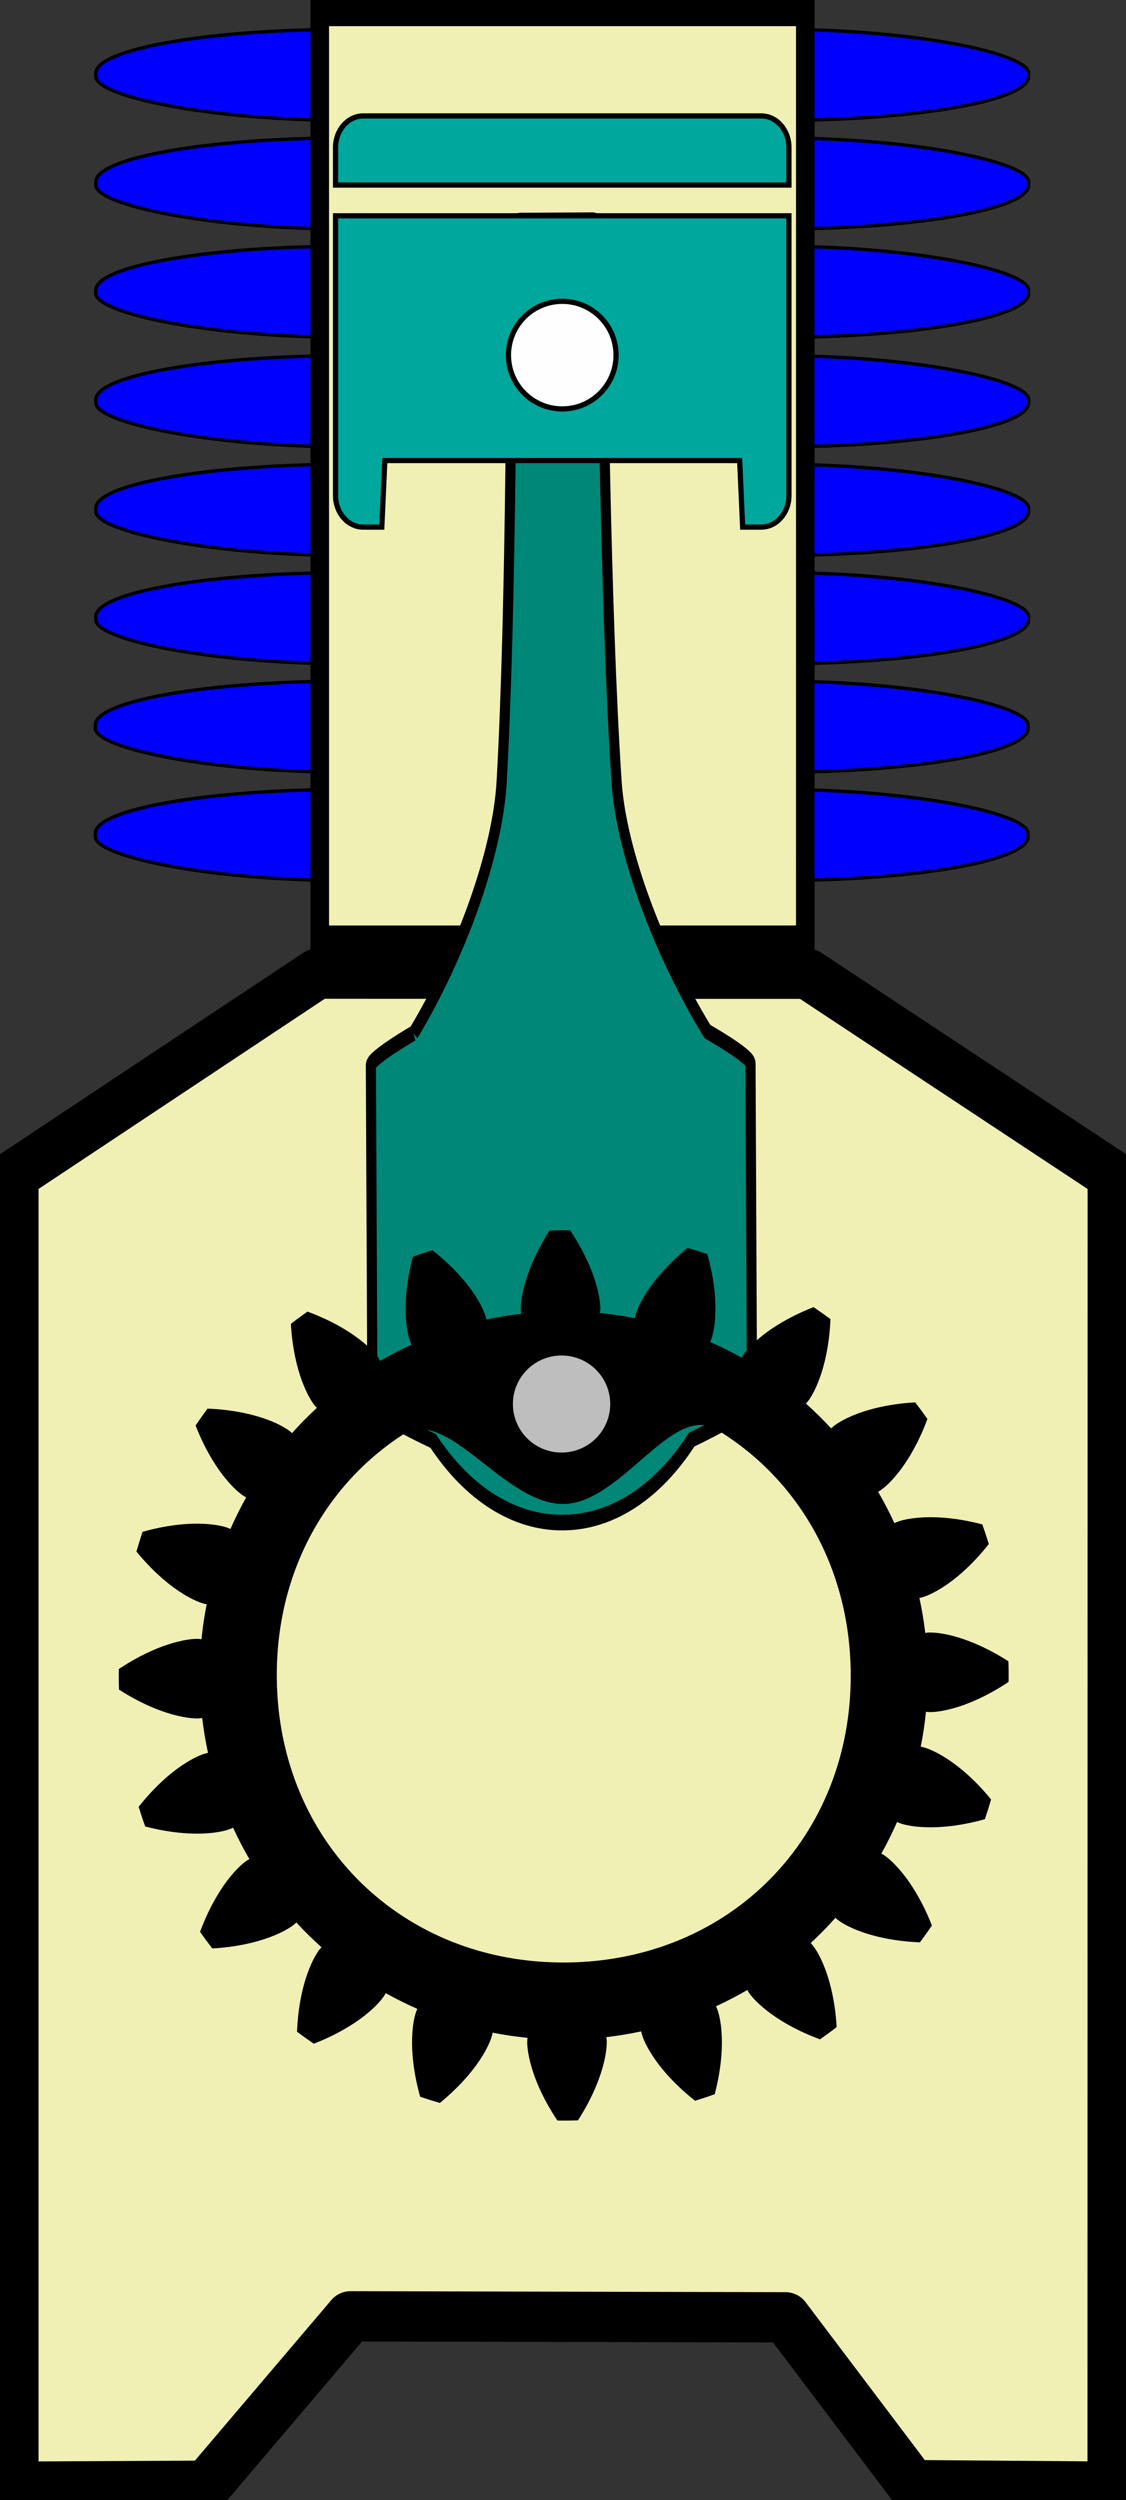
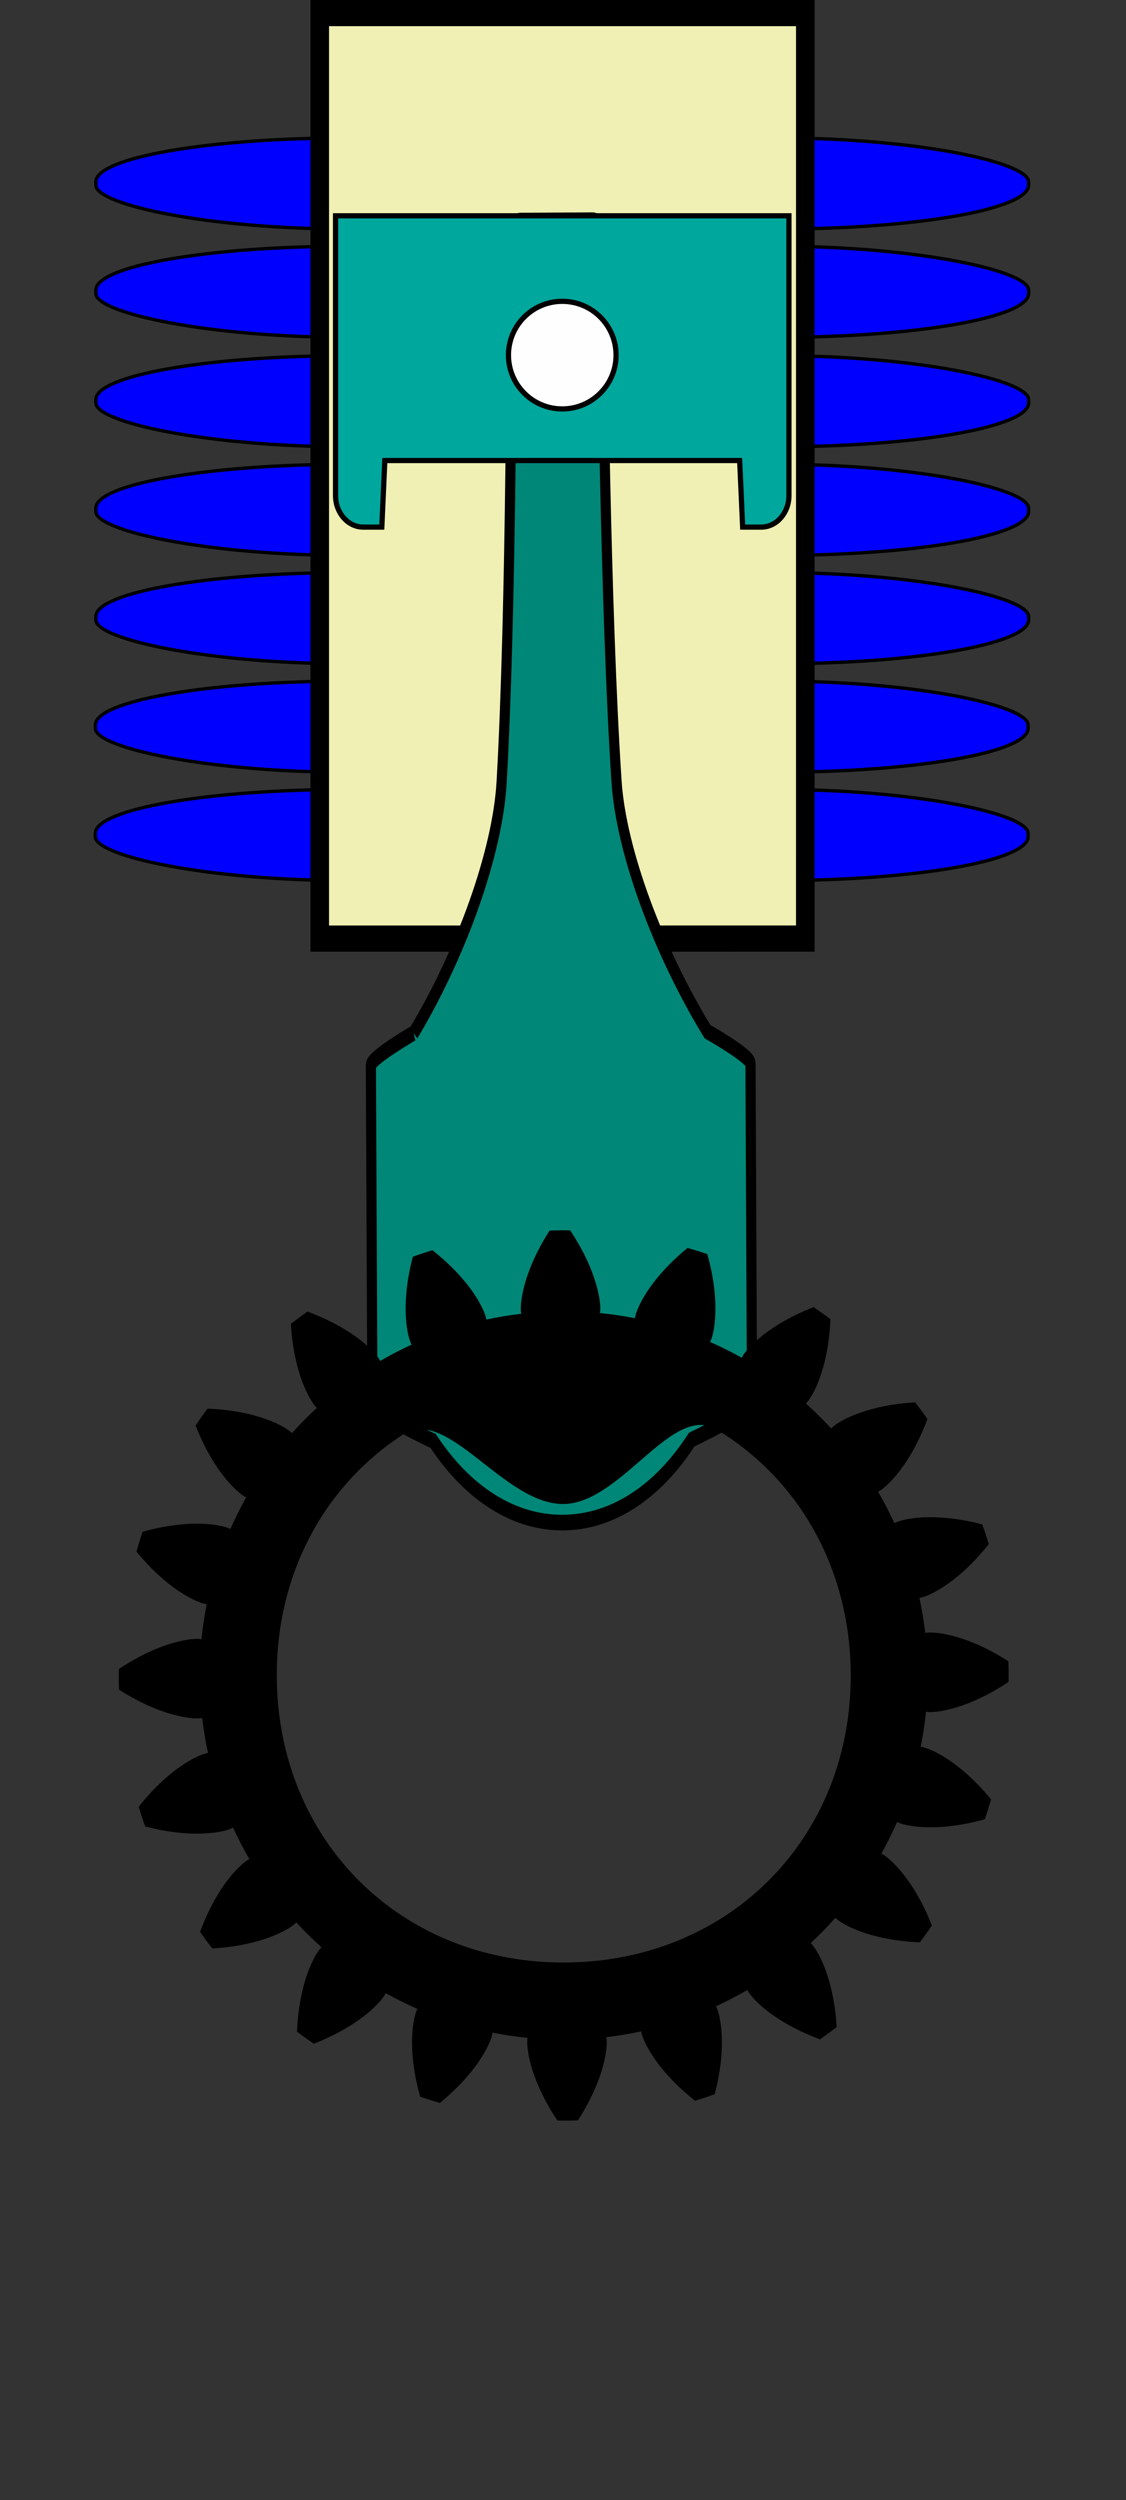
<svg xmlns="http://www.w3.org/2000/svg" xmlns:ns1="http://sodipodi.sourceforge.net/DTD/sodipodi-0.dtd" xmlns:ns2="http://www.inkscape.org/namespaces/inkscape" version="1.1" id="svg1" width="43.272" height="96.034" viewBox="0 -10 43.272 96.034" preserveAspectRatio="none" xml:space="preserve" ns1:docname="Compresseur_INSKAPE_X22H.svg" ns2:version="1.3.2 (091e20ef0f, 2023-11-25)">
  <rect x="0" y="-10" width="43.272" height="96.034" fill="#333333" stroke="none" />
  <ns1:namedview pagecolor="#ffffff" bordercolor="#666666" borderopacity="1" objecttolerance="10" gridtolerance="10" guidetolerance="10" ns2:pageopacity="0" ns2:pageshadow="2" ns2:window-width="1920" ns2:window-height="1056" id="namedview3159" showgrid="false" ns2:zoom="15.366457" ns2:cx="20.499195" ns2:cy="91.465456" ns2:window-x="0" ns2:window-y="0" ns2:window-maximized="1" ns2:current-layer="svg1" ns2:showpageshadow="2" ns2:pagecheckerboard="0" ns2:deskcolor="#d1d1d1" />
  <defs id="defs1" />
-   <path id="rect1" style="fill:#f0f0b4;fill-opacity:1;stroke:#000000;stroke-width:1.931;stroke-linejoin:round;stroke-miterlimit:3;stroke-dasharray:none;stroke-opacity:1;paint-order:markers fill stroke" d="m 12.19,27.399 18.844,0.004 11.728,7.749 c 0,0 -0.005,33.569 -0.005,50.366 v 0 l -7.7,-0.06 -4.869,-6.446 -16.719,-0.038 -5.531,6.507 -7.422,0.037 v 0 -50.366 z" ns1:nodetypes="ccccccccccccc" />
  <rect style="display:inline;fill:#0000ff;fill-opacity:1;stroke:#000000;stroke-width:0.128;stroke-linejoin:round;stroke-miterlimit:3;stroke-dasharray:none;stroke-opacity:1;paint-order:markers fill stroke" id="rect5-7-1-9" width="35.847" height="3.499" x="3.663" y="20.324" rx="9.686" ry="1.686" />
  <rect style="display:inline;fill:#0000ff;fill-opacity:1;stroke:#000000;stroke-width:0.128;stroke-linejoin:round;stroke-miterlimit:3;stroke-dasharray:none;stroke-opacity:1;paint-order:markers fill stroke" id="rect5-2-2-4" width="35.847" height="3.499" x="3.663" y="16.163" rx="9.686" ry="1.686" />
  <rect style="display:inline;fill:#0000ff;fill-opacity:1;stroke:#000000;stroke-width:0.128;stroke-linejoin:round;stroke-miterlimit:3;stroke-dasharray:none;stroke-opacity:1;paint-order:markers fill stroke" id="rect5-7-1" width="35.847" height="3.499" x="3.683" y="11.996" rx="9.686" ry="1.686" />
  <rect style="display:inline;fill:#0000ff;fill-opacity:1;stroke:#000000;stroke-width:0.128;stroke-linejoin:round;stroke-miterlimit:3;stroke-dasharray:none;stroke-opacity:1;paint-order:markers fill stroke" id="rect5-2-2" width="35.847" height="3.499" x="3.683" y="7.835" rx="9.686" ry="1.686" />
  <rect style="display:inline;fill:#0000ff;fill-opacity:1;stroke:#000000;stroke-width:0.128;stroke-linejoin:round;stroke-miterlimit:3;stroke-dasharray:none;stroke-opacity:1;paint-order:markers fill stroke" id="rect5-9" width="35.847" height="3.499" x="3.683" y="3.663" rx="9.686" ry="1.686" />
  <rect style="display:inline;fill:#0000ff;fill-opacity:1;stroke:#000000;stroke-width:0.128;stroke-linejoin:round;stroke-miterlimit:3;stroke-dasharray:none;stroke-opacity:1;paint-order:markers fill stroke" id="rect5-7" width="35.847" height="3.499" x="3.683" y="-0.541" rx="9.686" ry="1.686" />
  <rect style="display:inline;fill:#0000ff;fill-opacity:1;stroke:#000000;stroke-width:0.128;stroke-linejoin:round;stroke-miterlimit:3;stroke-dasharray:none;stroke-opacity:1;paint-order:markers fill stroke" id="rect5-2" width="35.847" height="3.499" x="3.683" y="-4.701" rx="9.686" ry="1.686" />
-   <rect style="display:inline;fill:#0000ff;fill-opacity:1;stroke:#000000;stroke-width:0.128;stroke-linejoin:round;stroke-miterlimit:3;stroke-dasharray:none;stroke-opacity:1;paint-order:markers fill stroke" id="rect5" width="35.847" height="3.499" x="3.683" y="-8.873" rx="9.686" ry="1.686" />
  <g id="rect2" style="display:inline;stroke:#000000;stroke-opacity:1" transform="matrix(0.694,0,0,0.978,-11.573,-9.987)">
    <path style="display:inline;fill:#f0f0b4;fill-opacity:1;fill-rule:evenodd;stroke:#000000;stroke-width:1.029;stroke-opacity:1" d="M 34.381,0.5 34.381,36.851 61.269,36.85 61.27,0.5 Z" id="path1-7" />
  </g>
  <g class="bielle" stroke="none" stroke-width="1" fill="none" fill-rule="evenodd" id="g3" transform="matrix(-1,0.005,0.007,1.539,28.689,-2.875)" style="display:inline;stroke:#000000;stroke-opacity:1;stroke-width:0.436;stroke-dasharray:none">
    <path d="M 12.942,21.114 C 11.095,19.13 9.684,16.631 9.516,14.863 9.107,10.555 9.044,3.24 9.034,1.183 9.033,0.997 8.882,0.847 8.696,0.847 H 5.918 c -0.186,0 -0.337,0.15 -0.338,0.336 -0.01,2.057 -0.073,9.373 -0.481,13.68 -0.169,1.768 -1.604,4.267 -3.451,6.251 0,0 -1.647,0.612 -1.647,0.799 v 8.48 c 0,0.187 2.325,0.901 2.325,0.901 1.33,1.325 3.094,2.055 4.969,2.055 1.875,0 3.639,-0.73 4.968,-2.054 0,0 2.326,-0.715 2.326,-0.902 v -8.48 c 0,-0.187 -1.647,-0.799 -1.647,-0.799" id="Fill-1" fill="#018777" style="display:inline;stroke:#000000;stroke-opacity:1;stroke-width:0.39;stroke-dasharray:none" />
  </g>
  <g class="piston" stroke="none" stroke-width="1" fill="none" fill-rule="evenodd" id="g4" style="display:inline;stroke:#000000;stroke-opacity:1;stroke-width:0.2;stroke-dasharray:none" transform="translate(12.312,-5.547)">
-     <path d="M 16.944,0 H 1.646 c -0.585,0 -1.063,0.545 -1.063,1.211 v 1.444 h 17.424 V 1.211 C 18.007,0.545 17.529,0 16.944,0" id="Fill-3" fill="#00a79d" style="stroke:#000000;stroke-opacity:1;stroke-width:0.2;stroke-dasharray:none" />
    <path d="m 0.583,3.836 v 10.747 c 0,0.666 0.478,1.211 1.063,1.211 h 0.715 l 0.116,-2.557 h 13.636 l 0.115,2.557 h 0.716 c 0.584,0 1.063,-0.545 1.063,-1.211 V 3.836 Z" id="Fill-6" fill="#00a79d" style="stroke:#000000;stroke-opacity:1;stroke-width:0.2;stroke-dasharray:none" />
    <path d="m 11.363,9.188 c 0,1.142 -0.926,2.067 -2.067,2.067 -1.142,0 -2.068,-0.925 -2.068,-2.067 0,-1.142 0.926,-2.067 2.068,-2.067 1.141,0 2.067,0.925 2.067,2.067" id="Fill-8" fill="#fefefe" style="stroke:#000000;stroke-opacity:1;stroke-width:0.2;stroke-dasharray:none" />
  </g>
  <g class="pignon" stroke="none" stroke-width="1" fill="none" fill-rule="evenodd" id="g2" style="display:inline" transform="translate(3.112, -15.347)">
    <path id="path1" style="display:inline;fill:#000000;stroke-width:0.079;fill-opacity:1" d="m 18.404,52.606 c -0.132,0.001 -0.264,0.005 -0.396,0.011 -0.6,0.935 -0.884,1.731 -1.009,2.273 -0.125,0.541 -0.094,0.823 -0.094,0.823 l 0.012,0.099 c -0.45,0.053 -0.896,0.126 -1.338,0.222 l -0.023,-0.096 c 0,0 -0.063,-0.278 -0.357,-0.75 -0.294,-0.471 -0.822,-1.131 -1.694,-1.819 -0.253,0.078 -0.504,0.161 -0.752,0.251 -0.282,1.074 -0.305,1.921 -0.256,2.474 0.048,0.553 0.167,0.813 0.167,0.813 l 0.04,0.09 c -0.411,0.189 -0.814,0.398 -1.205,0.626 l -0.048,-0.084 c 0,0 -0.147,-0.246 -0.572,-0.603 -0.425,-0.357 -1.133,-0.823 -2.175,-1.209 -0.216,0.152 -0.429,0.309 -0.638,0.471 0.064,1.109 0.303,1.921 0.521,2.432 0.217,0.511 0.41,0.723 0.41,0.723 l 0.068,0.073 C 8.73,59.734 8.411,60.058 8.109,60.396 l -0.074,-0.065 c 0,0 -0.215,-0.191 -0.73,-0.399 -0.515,-0.208 -1.331,-0.433 -2.441,-0.478 -0.158,0.212 -0.311,0.429 -0.46,0.648 0.404,1.035 0.882,1.733 1.247,2.152 0.364,0.419 0.613,0.562 0.613,0.562 l 0.085,0.046 c -0.221,0.395 -0.423,0.801 -0.605,1.216 l -0.092,-0.039 c 0,0 -0.262,-0.114 -0.816,-0.152 -0.554,-0.039 -1.398,-0.002 -2.468,0.299 -0.085,0.25 -0.164,0.505 -0.237,0.759 0.704,0.859 1.372,1.374 1.848,1.66 0.476,0.286 0.756,0.344 0.756,0.344 l 0.096,0.021 c -0.089,0.444 -0.155,0.893 -0.2,1.344 l -0.098,-0.014 c 0,0 -0.282,-0.027 -0.821,0.109 -0.539,0.134 -1.332,0.432 -2.257,1.048 -0.005,0.264 -0.003,0.528 0.007,0.792 0.935,0.6 1.733,0.884 2.275,1.009 0.541,0.125 0.823,0.094 0.823,0.094 l 0.098,-0.012 c 0.053,0.45 0.127,0.896 0.224,1.338 l -0.096,0.023 c 0,0 -0.278,0.063 -0.75,0.357 -0.471,0.294 -1.131,0.821 -1.819,1.692 0.078,0.253 0.161,0.506 0.251,0.754 1.074,0.282 1.919,0.305 2.473,0.256 0.553,-0.048 0.813,-0.167 0.813,-0.167 l 0.092,-0.04 c 0.189,0.411 0.398,0.814 0.626,1.205 l -0.084,0.048 c 0,0 -0.246,0.147 -0.603,0.572 -0.357,0.425 -0.823,1.133 -1.209,2.175 0.152,0.216 0.309,0.429 0.471,0.638 1.109,-0.064 1.921,-0.303 2.432,-0.521 0.511,-0.217 0.723,-0.41 0.723,-0.41 l 0.073,-0.068 c 0.307,0.333 0.631,0.651 0.969,0.953 l -0.067,0.074 c 0,0 -0.189,0.215 -0.397,0.73 -0.208,0.515 -0.433,1.331 -0.478,2.441 0.212,0.158 0.427,0.311 0.646,0.46 1.035,-0.404 1.734,-0.882 2.154,-1.246 0.419,-0.364 0.562,-0.613 0.562,-0.613 l 0.046,-0.085 c 0.395,0.221 0.801,0.423 1.216,0.605 l -0.038,0.092 c 0,0 -0.114,0.262 -0.152,0.816 -0.039,0.554 -0.002,1.398 0.299,2.468 0.25,0.085 0.503,0.164 0.757,0.238 0.859,-0.704 1.376,-1.372 1.662,-1.848 0.286,-0.476 0.344,-0.756 0.344,-0.756 l 0.021,-0.096 c 0.444,0.089 0.891,0.153 1.342,0.199 l -0.01,0.1 c 0,0 -0.027,0.282 0.109,0.821 0.134,0.539 0.432,1.331 1.048,2.255 0.265,0.005 0.528,0.003 0.792,-0.007 0.6,-0.935 0.884,-1.732 1.009,-2.273 0.125,-0.541 0.094,-0.823 0.094,-0.823 l -0.015,-0.099 c 0.45,-0.053 0.898,-0.126 1.34,-0.222 l 0.023,0.096 c 0,0 0.063,0.279 0.357,0.75 0.294,0.471 0.821,1.131 1.692,1.819 0.253,-0.078 0.506,-0.161 0.754,-0.251 0.282,-1.074 0.305,-1.919 0.256,-2.473 -0.048,-0.553 -0.167,-0.815 -0.167,-0.815 l -0.04,-0.09 c 0.411,-0.19 0.814,-0.398 1.205,-0.626 l 0.048,0.084 c 0,0 0.147,0.246 0.572,0.603 0.425,0.357 1.131,0.823 2.173,1.209 0.216,-0.152 0.431,-0.309 0.64,-0.471 -0.064,-1.109 -0.305,-1.921 -0.522,-2.432 -0.217,-0.511 -0.41,-0.723 -0.41,-0.723 l -0.066,-0.073 c 0.333,-0.307 0.649,-0.631 0.951,-0.969 l 0.076,0.067 c 0,0 0.215,0.189 0.73,0.397 0.515,0.208 1.331,0.433 2.441,0.478 0.158,-0.212 0.311,-0.427 0.46,-0.646 -0.404,-1.035 -0.884,-1.734 -1.248,-2.153 -0.364,-0.419 -0.611,-0.562 -0.611,-0.562 l -0.085,-0.046 c 0.221,-0.395 0.423,-0.801 0.605,-1.216 l 0.09,0.039 c 0,0 0.262,0.114 0.816,0.152 0.554,0.039 1.4,0.002 2.47,-0.299 0.085,-0.25 0.164,-0.505 0.237,-0.759 -0.704,-0.86 -1.372,-1.374 -1.849,-1.66 -0.476,-0.286 -0.756,-0.344 -0.756,-0.344 l -0.098,-0.021 c 0.089,-0.444 0.155,-0.891 0.2,-1.342 l 0.1,0.01 c 0,0 0.282,0.027 0.821,-0.109 0.539,-0.134 1.331,-0.432 2.255,-1.048 0.005,-0.264 0.003,-0.528 -0.007,-0.792 -0.935,-0.6 -1.732,-0.884 -2.273,-1.009 -0.541,-0.125 -0.823,-0.094 -0.823,-0.094 l -0.099,0.012 C 32.392,67.617 32.317,67.171 32.221,66.728 l 0.098,-0.023 c 0,0 0.278,-0.063 0.75,-0.357 0.471,-0.294 1.131,-0.821 1.819,-1.692 -0.078,-0.253 -0.161,-0.506 -0.251,-0.754 -1.074,-0.282 -1.921,-0.305 -2.475,-0.256 -0.553,0.048 -0.813,0.167 -0.813,0.167 l -0.09,0.04 C 31.069,63.441 30.861,63.038 30.633,62.647 l 0.084,-0.048 c 0,0 0.244,-0.147 0.601,-0.572 0.357,-0.425 0.825,-1.133 1.211,-2.175 -0.152,-0.216 -0.309,-0.429 -0.471,-0.638 -1.109,0.064 -1.921,0.303 -2.432,0.521 -0.511,0.217 -0.723,0.412 -0.723,0.412 l -0.075,0.066 C 28.521,59.881 28.198,59.562 27.86,59.261 l 0.065,-0.074 c 0,0 0.189,-0.215 0.397,-0.73 0.208,-0.515 0.435,-1.331 0.48,-2.441 -0.212,-0.158 -0.429,-0.311 -0.648,-0.46 -1.035,0.404 -1.733,0.882 -2.152,1.246 -0.419,0.364 -0.562,0.613 -0.562,0.613 l -0.046,0.085 c -0.395,-0.221 -0.801,-0.423 -1.216,-0.605 l 0.039,-0.09 c 0,0 0.114,-0.264 0.152,-0.818 0.039,-0.554 0.002,-1.398 -0.299,-2.468 -0.25,-0.085 -0.505,-0.164 -0.759,-0.237 -0.859,0.704 -1.374,1.372 -1.66,1.848 -0.286,0.476 -0.344,0.756 -0.344,0.756 l -0.021,0.096 c -0.444,-0.089 -0.893,-0.153 -1.344,-0.199 l 0.014,-0.1 c 0,0 0.027,-0.282 -0.109,-0.821 -0.134,-0.539 -0.432,-1.331 -1.048,-2.255 -0.132,-0.002 -0.264,-0.005 -0.396,-0.004 z m 5.368,7.475 c 0.221,-0.009 0.438,0.044 0.651,0.173 3.117,1.878 5.122,5.277 5.158,9.352 0.055,6.302 -4.63,11.069 -10.932,11.124 -6.302,0.055 -11.069,-4.629 -11.124,-10.931 -0.035,-4.011 1.85,-7.401 4.85,-9.349 1.714,-1.113 3.876,2.688 6.167,2.668 1.949,-0.017 3.685,-2.983 5.23,-3.036 z" />
-     <path id="path2" style="display:inline;fill:#bebebe;fill-rule:evenodd;stroke-width:0.96" d="m 20.339,59.278 a 1.87,1.864 0 0 1 -1.87,1.864 1.87,1.864 0 0 1 -1.87,-1.864 1.87,1.864 0 0 1 1.87,-1.864 1.87,1.864 0 0 1 1.87,1.864 z" />
  </g>
</svg>